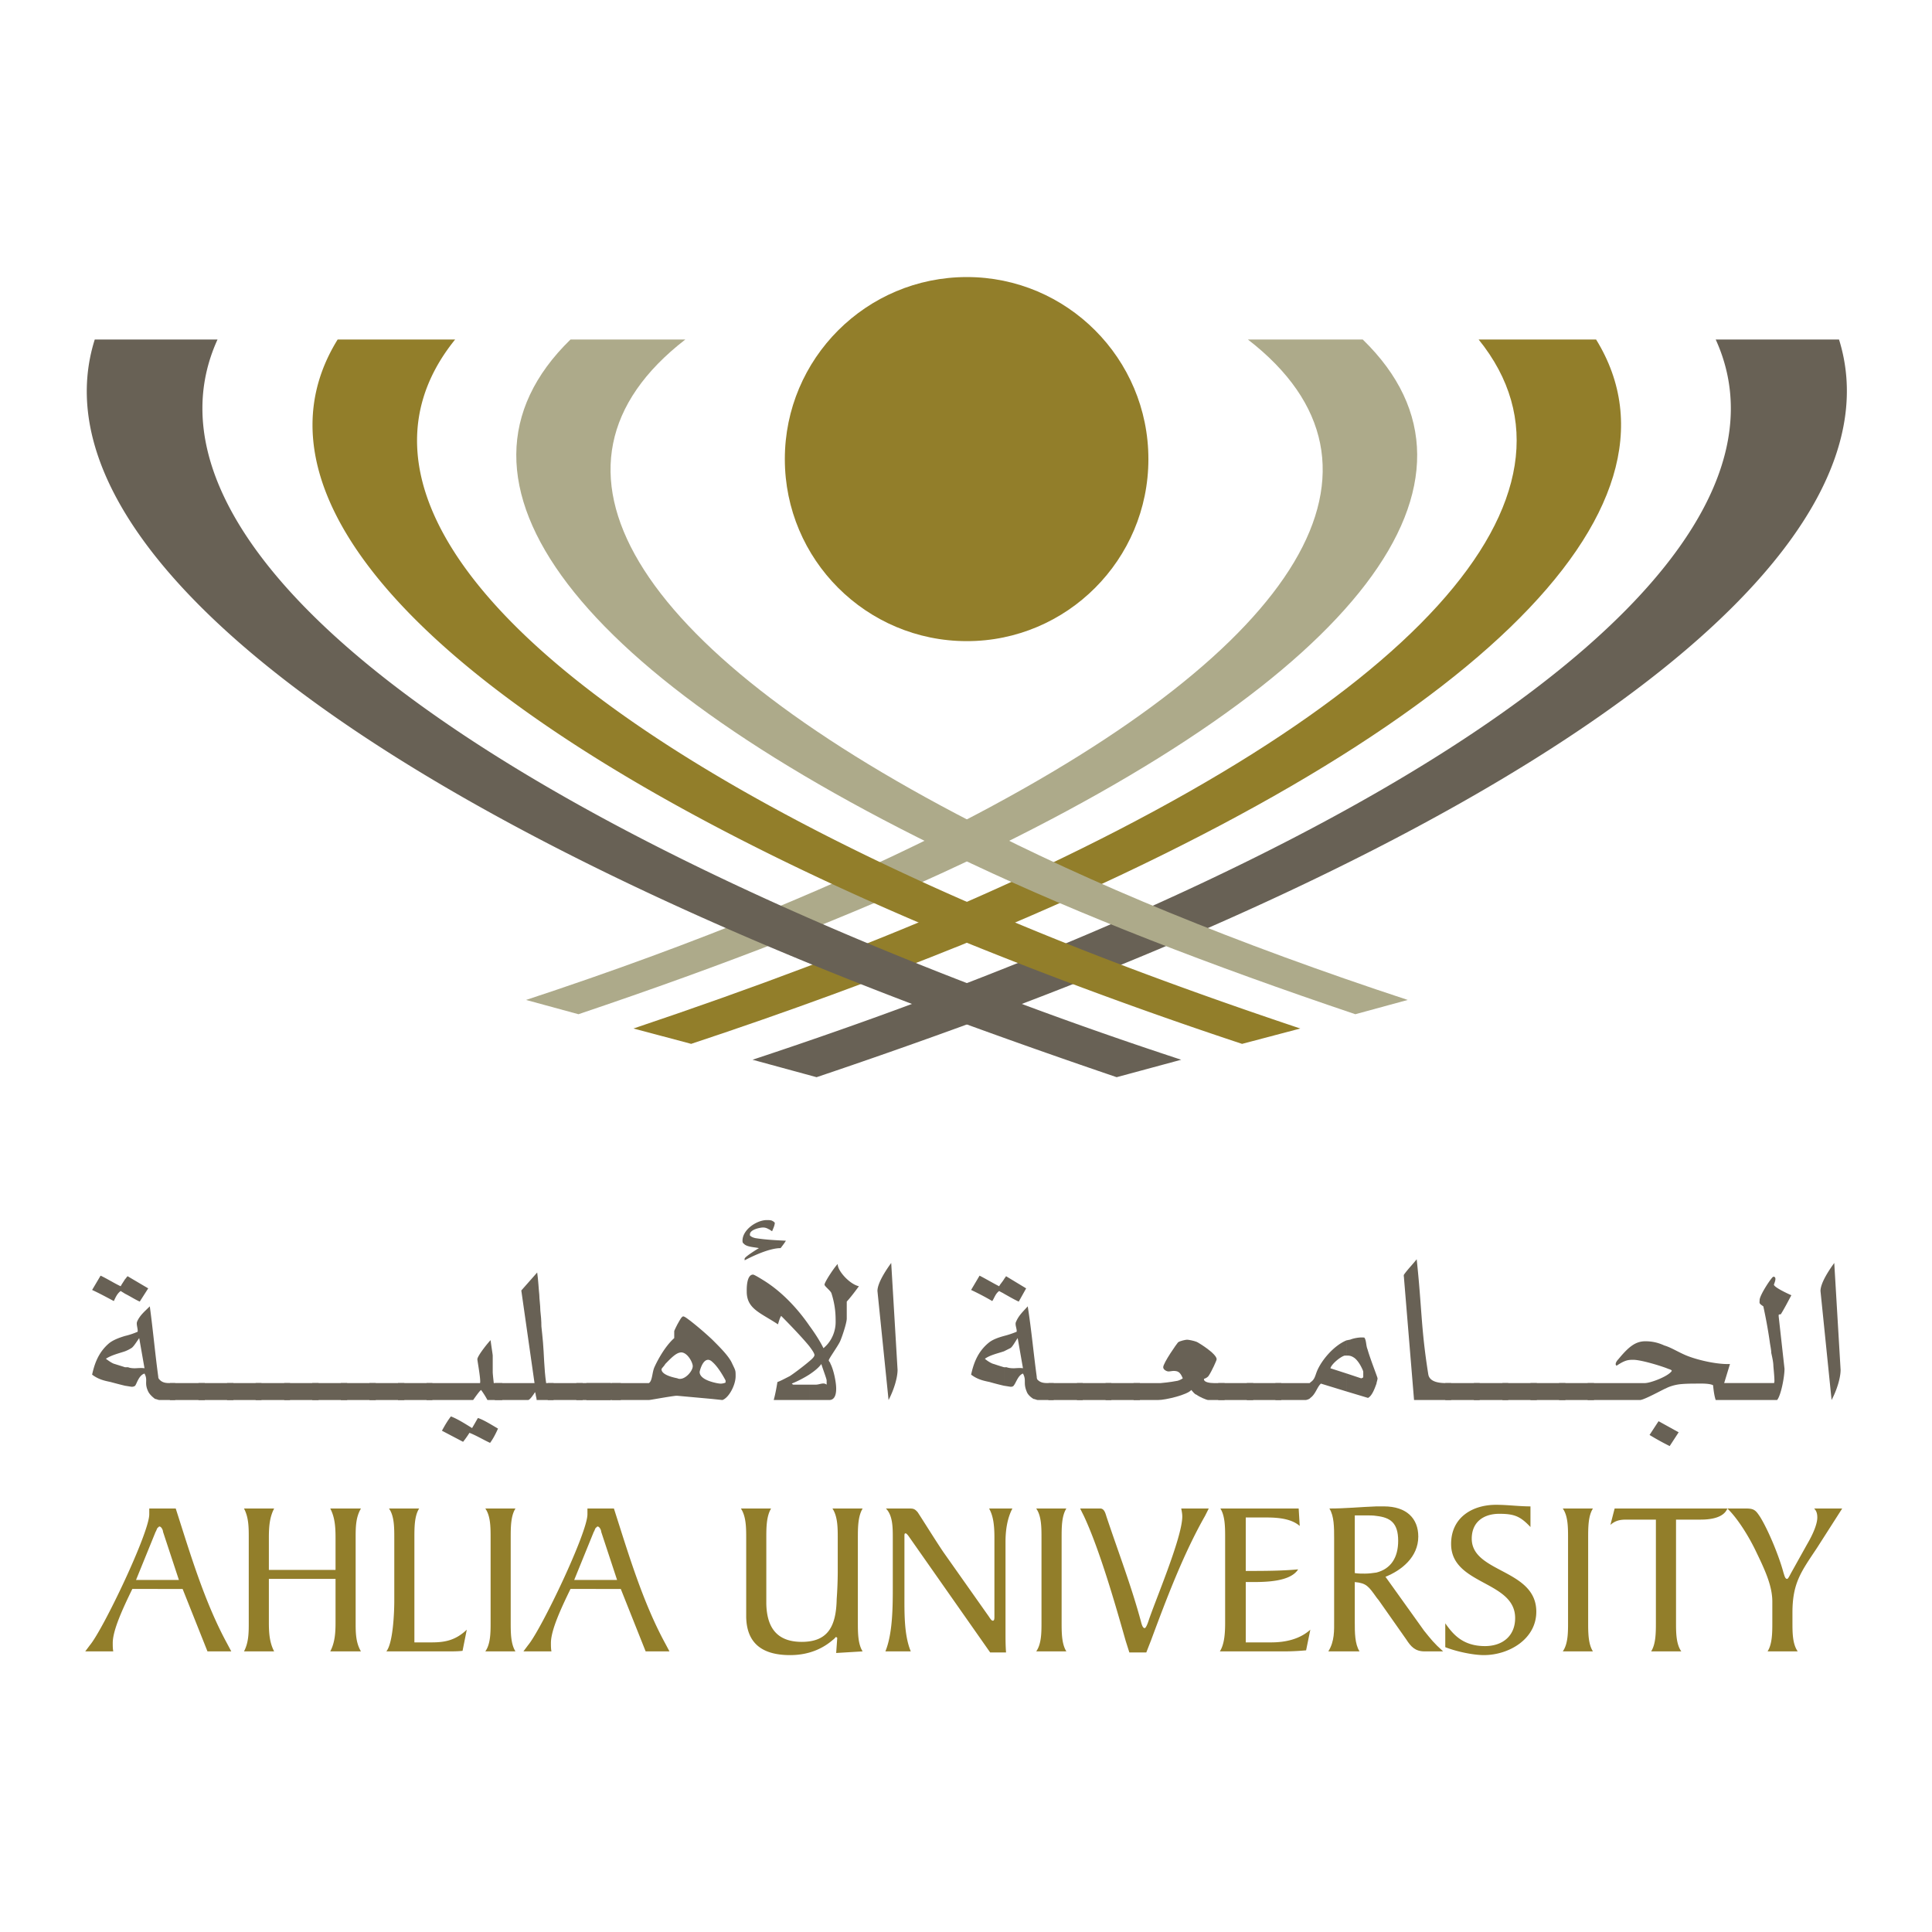
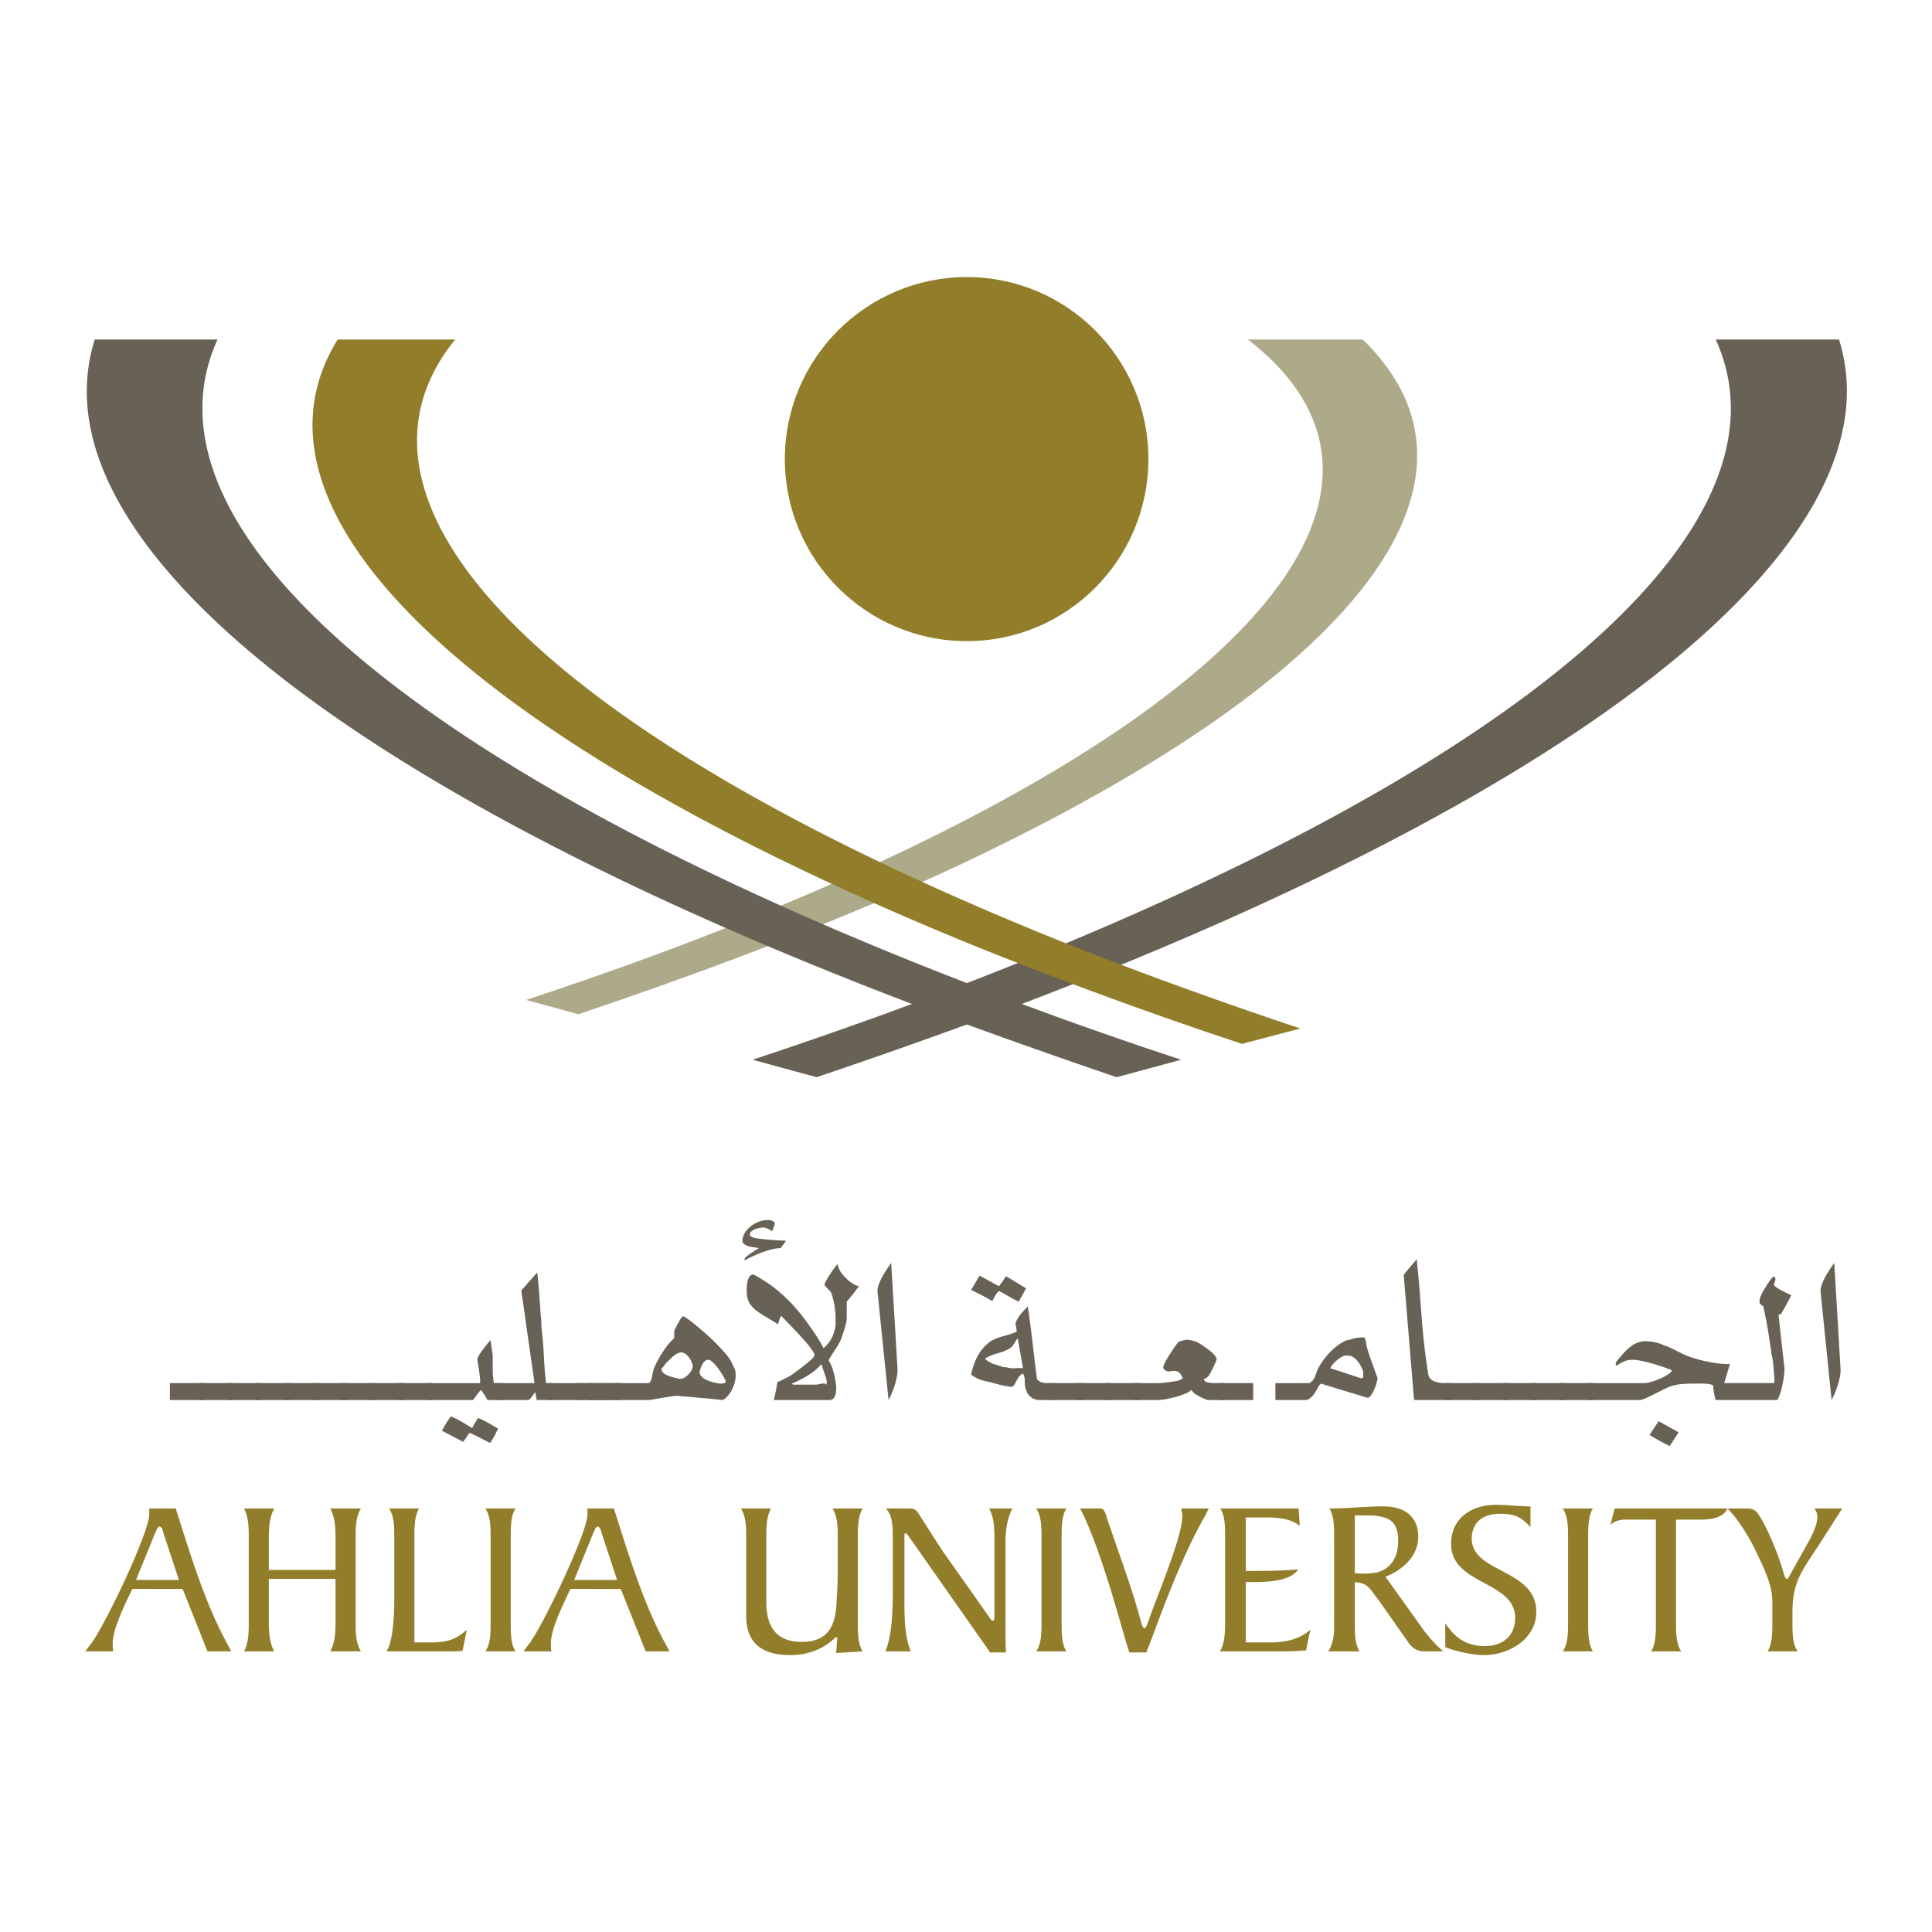
<svg xmlns="http://www.w3.org/2000/svg" width="2500" height="2500" viewBox="0 0 192.756 192.741">
  <path fill="#fff" d="M0 192.741h192.756V0H0v192.741z" />
  <path d="M183.479 33.864h-12.303c8.395 18.427-18.426 42.556-75.238 64.415-6.547 2.534-13.516 5.015-20.855 7.444l6.388 1.741a630.41 630.41 0 0 0 14.467-5.068c62.724-22.914 93.771-48.627 87.541-68.532z" fill-rule="evenodd" clip-rule="evenodd" fill="#686155" />
-   <path d="M159.242 33.864h-11.719c12.512 15.47-6.23 36.59-51.585 56.336-9.715 4.224-20.644 8.343-32.735 12.406l5.755 1.533c9.715-3.222 18.744-6.547 26.98-9.874 51.056-20.855 73.759-43.452 63.304-60.401z" fill-rule="evenodd" clip-rule="evenodd" fill="#927e2a" />
  <path d="M135.959 33.864h-11.457c16.314 12.619 5.49 30.571-28.564 48.153-11.774 6.072-26.293 12.091-43.453 17.74l5.227 1.425c14.572-4.91 27.349-9.873 38.226-14.995 39.705-18.743 54.488-38.278 40.021-52.323z" fill-rule="evenodd" clip-rule="evenodd" fill="#adaa8a" />
  <path d="M21.703 33.864H9.454c-6.283 19.905 24.815 45.618 87.54 68.532 4.647 1.69 9.452 3.38 14.415 5.068l6.441-1.741a427.325 427.325 0 0 1-20.856-7.444C40.183 76.42 13.308 52.291 21.703 33.864z" fill-rule="evenodd" clip-rule="evenodd" fill="#686155" />
  <path d="M45.41 33.864H33.689C23.181 50.813 45.938 73.41 96.994 94.266a450.472 450.472 0 0 0 26.928 9.874l5.809-1.533c-12.145-4.063-23.074-8.182-32.737-12.406C51.587 70.454 32.897 49.334 45.41 33.864z" fill-rule="evenodd" clip-rule="evenodd" fill="#927e2a" />
-   <path d="M96.994 82.017C62.886 64.435 52.063 46.483 68.377 33.864H56.92c-14.414 14.045.317 33.58 40.074 52.323 10.875 5.122 23.655 10.084 38.227 14.995l5.227-1.425c-17.161-5.649-31.733-11.668-43.454-17.74z" fill-rule="evenodd" clip-rule="evenodd" fill="#adaa8a" />
  <path d="M17.849 157.624l-1.584-4.804c0-.159-.158-.528-.37-.528-.052 0-.167.179-.158.105-.105.158-.158.37-.211.423l-1.954 4.804h4.277zm-2.112.898h-2.534c-.951 1.953-1.954 4.117-1.954 5.385 0 .316 0 .581.053.845H8.504l.475-.634c1.32-1.584 5.913-11.193 5.913-13.041v-.58h2.641c1.425 4.434 2.85 9.292 5.121 13.463l.422.792H20.7l-2.48-6.229h-2.483v-.001zM61.566 157.624l-1.584-4.804c0-.159-.158-.528-.369-.528-.053 0-.168.179-.159.105-.104.158-.158.37-.211.423l-1.954 4.804h4.277zm-2.112.898H56.92c-.951 1.953-1.954 4.117-1.954 5.385 0 .316 0 .581.053.845h-2.798l.475-.634c1.32-1.584 5.913-11.193 5.913-13.041v-.58h2.641c1.425 4.434 2.851 9.292 5.121 13.463l.422.792h-2.376l-2.481-6.229h-2.482v-.001zM33.477 153.453c0-1.056-.052-2.06-.528-2.956h3.062c-.528.896-.528 1.9-.528 2.956v8.395c0 1.004 0 2.007.528 2.904h-3.062c.476-.897.528-1.9.528-2.904v-4.329h-6.652v4.329c0 1.004.053 2.007.528 2.904h-3.01c.476-.897.476-1.9.476-2.904v-8.395c0-1.056 0-2.06-.476-2.956h3.01c-.475.896-.528 1.9-.528 2.956v3.169h6.652v-3.169zM39.338 153.453c0-1.056 0-2.217-.528-2.956h3.01c-.476.739-.476 1.9-.476 2.956v10.401h1.69c1.268 0 2.376-.158 3.537-1.268l-.422 2.112c-.475.053-.95.053-1.373.053h-6.23c.686-.845.792-4.013.792-5.069v-6.229zM48.948 153.453c0-1.056 0-2.217-.529-2.956h3.01c-.476.739-.476 1.9-.476 2.956v8.395c0 1.004 0 2.165.476 2.904h-3.01c.529-.739.529-1.9.529-2.904v-8.395zM86.065 150.497c-.476.792-.476 1.953-.476 2.956v8.395c0 1.004 0 2.165.476 2.904l-2.64.159.105-1.479c0-.053-.053-.105-.159-.105 0 0-.106.159-.264.265-.845.739-2.217 1.531-4.277 1.531-2.639 0-4.329-1.056-4.382-3.802v-7.867c0-1.003 0-2.164-.528-2.956h3.01c-.475.792-.475 1.953-.475 2.956V160c.052 2.375 1.056 3.802 3.537 3.802 2.64 0 3.432-1.585 3.485-4.277a40.55 40.55 0 0 0 .105-2.586v-3.485c0-1.003 0-2.164-.528-2.956h3.011v-.001zM88.335 164.752c.739-1.796.739-4.541.739-6.494v-4.805c0-1.056 0-2.271-.686-2.956h2.27c.423 0 .581 0 .898.369.422.634 1.9 3.009 2.587 4.012l4.435 6.284c.158.211.316.528.475.528.16 0 .16-.213.16-.423v-7.921c0-1.53-.213-2.27-.529-2.85h2.324c-.529 1.003-.688 2.216-.688 3.326v8.976c0 .739 0 1.372.053 2.06h-1.584l-8.183-11.67c-.106-.105-.159-.211-.265-.211s-.105.105-.105.316v5.756c0 1.795-.053 4.065.633 5.702h-2.534v.001zM103.91 153.453c0-1.056 0-2.217-.527-2.956h3.01c-.475.739-.475 1.9-.475 2.956v8.395c0 1.004 0 2.165.475 2.904h-3.01c.527-.739.527-1.9.527-2.904v-8.395zM112.676 164.858l-.369-1.162c-1.004-3.538-2.588-9.082-4.172-12.46l-.369-.739h2.006c.422 0 .529.527.633.845 1.162 3.484 2.482 6.916 3.434 10.453.105.422.211.634.367.634.107 0 .266-.369.371-.686.635-1.954 3.379-8.343 3.379-10.454 0-.265-.053-.528-.105-.792h2.746l-.371.739c-2.164 3.801-3.854 8.288-5.385 12.407l-.475 1.215h-1.69zM124.291 163.854h2.533c1.428 0 2.852-.316 3.908-1.268l-.422 2.061c-.58.052-1.32.104-2.166.104h-6.439c.475-.739.527-1.9.527-2.904v-8.395c0-1.056 0-2.217-.477-2.956h7.814l.105 1.742c-.791-.687-2.006-.846-3.326-.846h-2.059v5.334c1.689 0 3.537 0 5.227-.158-.793 1.266-3.326 1.266-4.699 1.266h-.527v6.02h.001zM144.195 161.954c.688.95 1.637 2.27 3.961 2.27 1.742 0 3.01-1.003 3.01-2.798 0-3.749-6.389-3.273-6.389-7.393 0-2.64 2.111-3.906 4.486-3.906 1.162 0 2.271.158 3.432.158v2.059c-1.002-1.055-1.582-1.319-3.113-1.319s-2.746.792-2.746 2.481c0 3.433 6.441 3.01 6.441 7.286 0 2.746-2.746 4.33-5.227 4.33-1.109 0-2.799-.37-3.855-.792v-2.376zM156.445 153.453c0-1.056 0-2.217-.527-2.956h3.01c-.477.739-.477 1.9-.477 2.956v8.395c0 1.004 0 2.165.477 2.904h-3.01c.527-.739.527-1.9.527-2.904v-8.395zM164.734 164.752c.475-.739.475-1.9.475-2.904v-10.243h-2.955c-.529 0-1.057.054-1.584.529l.422-1.637h11.246c-.369.95-1.742 1.107-2.641 1.107h-2.48v10.243c0 1.004 0 2.165.527 2.904h-3.01v.001zM176.35 164.752c.475-.739.475-1.9.475-2.904v-2.059c0-1.531-.686-3.062-1.582-4.911-.846-1.795-2.008-3.536-2.904-4.381h1.9c.791 0 .951.211 1.373.845.846 1.371 1.9 3.959 2.322 5.543.107.317.16.634.371.634.104 0 .264-.369.475-.739l1.531-2.746c.527-.896 1.002-1.953 1.002-2.64 0-.316-.051-.633-.316-.896h2.799l-2.533 3.959c-1.584 2.376-2.43 3.484-2.43 6.442v.949c0 1.004 0 2.165.527 2.904h-3.01z" fill-rule="evenodd" clip-rule="evenodd" fill="#927e2a" />
-   <path d="M13.942 129.853c-.475-.212-.951-.528-1.478-.791v-1.428c.105-.104.158-.211.264-.315l2.059 1.214-.845 1.32zm-1.478 8.394V136.4h.317c.209.104.58.104.686.104.158 0 .633-.053.95 0l-.528-3.01c-.264.37-.581.898-.792 1.004a3.498 3.498 0 0 1-.633.316v-1.531a7.204 7.204 0 0 0 1.267-.422c.052-.266-.159-.739-.053-1.004.264-.634.792-1.055 1.267-1.531.317 2.322.528 4.699.845 7.021 0 .055 0 .159.105.265.317.371.74.371 1.109.371h.476v1.688h-1.585c-.105 0-.316-.105-.422-.105-.211-.158-.528-.423-.687-.739-.423-.897 0-1.108-.37-1.795-.528.159-.739.897-.897 1.161-.053.105-.212.158-.37.158-.052.002-.316-.051-.685-.104zm0-9.185c-.159-.106-.264-.159-.423-.266-.369.266-.528.686-.686 1.004-.687-.369-1.479-.793-2.165-1.109l.845-1.426c.581.265 1.425.792 2.006 1.057.106-.211.264-.422.423-.688v1.428zm0 4.222v1.531c-.634.211-1.32.369-1.901.74.211.157.634.475.897.526.317.106.687.212 1.004.318v1.847a50.737 50.737 0 0 1-1.426-.369c-.475-.105-1.162-.212-1.848-.738.211-.951.581-2.219 1.743-3.17.422-.315 1.003-.527 1.531-.685z" fill-rule="evenodd" clip-rule="evenodd" fill="#686155" />
  <path fill="#686155" d="M16.952 139.673h3.485v-1.69h-3.485v1.69z" />
  <path fill="#686155" d="M19.803 139.673h3.485v-1.69h-3.485v1.69z" />
  <path fill="#686155" d="M22.654 139.673h3.432v-1.69h-3.432v1.69z" />
  <path fill="#686155" d="M25.505 139.673h3.432v-1.69h-3.432v1.69z" />
  <path fill="#686155" d="M28.356 139.673h3.432v-1.69h-3.432v1.69z" />
  <path fill="#686155" d="M31.154 139.673h3.485v-1.69h-3.485v1.69z" />
  <path fill="#686155" d="M34.006 139.673h3.485v-1.69h-3.485v1.69z" />
  <path fill="#686155" d="M36.857 139.673h3.485v-1.69h-3.485v1.69z" />
  <path fill="#686155" d="M39.708 139.673h3.432v-1.69h-3.432v1.69z" />
  <path d="M48.631 139.673a7.745 7.745 0 0 0-.634-1.003c-.159.105-.528.634-.792 1.003h-4.646v-1.688h5.332c.106-.265-.264-2.218-.264-2.377 0-.369 1.268-1.901 1.321-1.901.052.477.211 1.426.211 1.532v1.636c0 .159.052.634.105 1.11h.845v1.688h-1.478zm.264 4.276c-.686-.317-1.373-.738-2.059-1.003a9.349 9.349 0 0 1-.634.897l-2.111-1.108c.264-.476.527-.95.897-1.427.687.266 1.425.739 2.111 1.163.158-.265.37-.634.581-1.004.529.158 1.373.687 2.006 1.057-.211.475-.475 1.003-.791 1.425z" fill-rule="evenodd" clip-rule="evenodd" fill="#686155" />
  <path d="M53.541 139.673c0-.211-.105-.423-.105-.634-.053 0 0-.053-.053-.159-.159.265-.528.793-.687.793H49.37v-1.688h3.96l-1.319-9.241 1.584-1.795c.104.686.158 1.795.211 2.218 0 .422.104 1.056.104 1.583.053.423.106 1.056.106 1.585.053.422.105 1.055.158 1.584.105 1.161.105 2.639.316 4.066h.74v1.688h-1.689z" fill-rule="evenodd" clip-rule="evenodd" fill="#686155" />
  <path fill="#686155" d="M54.65 139.673h3.485v-1.69H54.65v1.69z" />
  <path fill="#686155" d="M57.501 139.673h3.432v-1.69h-3.432v1.69z" />
  <path fill="#686155" d="M58.504 139.673h3.432v-1.69h-3.432v1.69z" />
  <path d="M72.073 139.673l-1.003-.105v-1.689c.37.106.686.158.845.158.158 0 .369-.052.475-.105v-.211c-.053-.106-.688-1.319-1.32-1.849v-2.217c.792.791 1.531 1.53 1.901 2.217.422.897.422.792.422 1.426 0 .896-.686 2.164-1.32 2.375zm-1.003-.106l-3.485-.317v-1.742a.563.563 0 0 0 .264.054c.581 0 1.267-.793 1.267-1.268 0-.37-.526-1.373-1.161-1.373a.994.994 0 0 0-.37.105v-2.903c.211-.37.423-.792.581-.792.159 0 .528.316.686.422a32.426 32.426 0 0 1 2.218 1.901v2.217c-.158-.158-.317-.21-.423-.21-.581 0-.844 1.161-.844 1.213 0 .529.687.846 1.267 1.004v1.689zm-3.485-.317h-.158c-.898.106-2.534.423-2.693.423h-3.696v-1.688h3.696c.37-.212.317-1.11.581-1.638.264-.58 1.003-2.007 1.953-2.852v-.687c0-.053.159-.369.317-.686v2.903c-.422.212-.897.74-1.214 1.056-.106.212-.37.423-.37.529 0 .528 1.056.792 1.584.896v1.744zM77.881 124.519c-1.003 0-2.482.635-3.59 1.216v-.159c0-.158.897-.739 1.425-1.057-.422-.104-1.267-.104-1.531-.475-.053 0-.106-.104-.106-.264 0-1.109 1.426-2.06 2.429-2.06.158 0 .475 0 .581.105.052 0 .158.106.211.159 0 .264-.159.581-.264.845-.053 0-.211-.159-.37-.212a1.019 1.019 0 0 0-.527-.157c-.317 0-1.321.21-1.321.687v.104c.159.159.317.211.529.265.95.158 2.006.212 3.062.264-.158.264-.37.529-.528.739zM84.481 129.853v1.689c0 .475-.528 2.006-.687 2.323-.263.528-1.108 1.69-1.108 1.848 0 .105.158.211.158.317.317.581.581 1.848.581 2.48 0 .265 0 1.162-.688 1.162h-2.006v-1.531h.634c.422 0 .792-.264 1.109 0v-.422c0-.158-.37-1.108-.529-1.638-.316.423-.739.74-1.214 1.058v-1.321c.317-.263.528-.476.528-.634s-.21-.475-.528-.897v-2.059c.581.792 1.056 1.53 1.426 2.271.897-.74 1.214-1.796 1.214-2.588 0-.633 0-1.584-.422-2.904-.105-.264-.687-.686-.687-.844 0-.264 1.056-1.85 1.32-2.059-.052.634 1.162 2.006 2.112 2.217-.315.422-.738 1.003-1.213 1.532zm-3.749 9.82h-3.538c.159-.581.265-1.162.37-1.795.317-.105.792-.37 1.215-.581.264-.157 1.267-.896 1.953-1.479v1.321c-.581.368-1.214.686-1.742.896.053 0 .053.105.211.105h1.531v1.533zm0-5.386c-.95-1.162-2.746-2.956-2.798-3.009-.159.264-.212.526-.317.845-1.742-1.162-3.115-1.531-3.115-3.274 0-.158-.053-1.689.633-1.689.106 0 .634.317 1.057.581 1.794 1.108 3.378 2.799 4.54 4.488v2.058zM88.652 139.673l-1.109-10.877c0-.845.95-2.217 1.373-2.798l.634 10.665c0 .792-.37 2.007-.898 3.01zM101.641 129.853c-.475-.212-1.004-.528-1.479-.791v-1.428c.053-.104.158-.211.211-.315l2.006 1.214-.738 1.32zm-1.479 8.394V136.4h.264c.264.104.582.104.74.104s.58-.053.896 0l-.527-3.01c-.264.37-.527.898-.74 1.004l-.633.316v-1.531a9.062 9.062 0 0 0 1.268-.422c.053-.266-.211-.739-.053-1.004.264-.634.738-1.055 1.16-1.531.369 2.322.58 4.699.898 7.021 0 .055 0 .159.053.265.316.371.738.371 1.16.371h.477v1.688h-1.584c-.105 0-.316-.105-.424-.105-.262-.158-.58-.423-.686-.739-.369-.897 0-1.108-.369-1.795-.475.159-.686.897-.896 1.161-.055.105-.158.158-.318.158-.053.002-.317-.051-.686-.104zm0-9.185c-.158-.106-.316-.159-.475-.266-.371.266-.475.686-.688 1.004a26.517 26.517 0 0 0-2.112-1.109l.844-1.426c.529.265 1.426.792 1.955 1.057.105-.211.316-.422.475-.688v1.428h.001zm0 4.222v1.531c-.635.211-1.373.369-1.9.74.158.157.633.475.896.526.316.106.635.212 1.004.318v1.847a26.21 26.21 0 0 1-1.426-.369c-.475-.105-1.162-.212-1.848-.738.211-.951.581-2.219 1.743-3.17.369-.315.951-.527 1.531-.685z" fill-rule="evenodd" clip-rule="evenodd" fill="#686155" />
  <path fill="#686155" d="M104.598 139.673h3.431v-1.69h-3.431v1.69z" />
  <path fill="#686155" d="M107.447 139.673h3.434v-1.69h-3.434v1.69z" />
  <path fill="#686155" d="M110.301 139.673h3.431v-1.69h-3.431v1.69z" />
  <path d="M120.541 139.673c-.156 0-.896-.316-1.16-.528-.211-.053-.369-.316-.527-.475-.371.475-2.535 1.003-3.328 1.003h-2.428v-1.688h2.691c.107 0 1.057-.106 1.584-.212.107 0 .424-.106.635-.265-.264-.634-.475-.739-.951-.739-.105 0-.316.054-.475.054s-.527-.159-.527-.422c0-.425 1.373-2.377 1.479-2.482.211-.159.791-.264.898-.264.156 0 .686.104.949.211.053 0 2.006 1.161 2.006 1.742 0 .105-.475 1.161-.791 1.637-.055.104-.264.264-.475.317v.052c0 .265.527.371 1.002.371h1.057v1.688h-1.639z" fill-rule="evenodd" clip-rule="evenodd" fill="#686155" />
  <path fill="#686155" d="M121.545 139.673h3.486v-1.69h-3.486v1.69z" />
-   <path fill="#686155" d="M124.396 139.673h3.432v-1.69h-3.432v1.69z" />
  <path d="M137.332 138.036c-.158.422-.422 1.214-.846 1.426l-2.111-.634v-1.795l1.426.475a.41.41 0 0 0 .211-.104v-.529c0-.105-.105-.317-.211-.527-.158-.316-.477-.791-.791-.95a1.018 1.018 0 0 0-.529-.158h-.105v-1.532c.105 0 .211-.052.316-.052.371-.159 1.004-.266 1.426-.212.211.264.158.792.318 1.162.264.951 1.002 2.799 1.002 2.903 0 .157-.106.422-.106.527zm-2.957.792l-2.586-.792c-.371.316-.527 1.056-1.057 1.426-.053.105-.369.211-.475.211h-3.01v-1.688h3.379c.105 0 .105-.106.158-.106.369-.265.422-.581.58-1.004.424-1.107 1.689-2.64 3.01-3.168v1.532h-.211c-.422.104-1.32.844-1.426 1.267l1.637.528v1.794h.001zM141.08 139.673l-1.002-12.144c0-.159-.053-.265 0-.37.369-.527.896-1.055 1.266-1.531.529 4.964.424 6.916 1.162 11.512.158.791 1.215.845 1.848.845h.424v1.688h-3.698z" fill-rule="evenodd" clip-rule="evenodd" fill="#686155" />
  <path fill="#686155" d="M144.195 139.673h3.432v-1.69h-3.432v1.69z" />
  <path fill="#686155" d="M147.047 139.673h3.432v-1.69h-3.432v1.69z" />
  <path fill="#686155" d="M149.898 139.673h3.432v-1.69h-3.432v1.69z" />
  <path fill="#686155" d="M152.695 139.673h3.487v-1.69h-3.487v1.69z" />
  <path fill="#686155" d="M155.547 139.673h3.484v-1.69h-3.484v1.69z" />
  <path d="M177.672 131.119s-.16 0-.213.053v.159l.582 5.226c0 .847-.369 2.693-.74 3.116h-6.125c-.158-.476-.211-1.003-.264-1.479-.422-.21-1.373-.158-1.9-.158-.107 0-1.162 0-1.689.105-.316.053-.846.211-1.109.369-.105 0-2.164 1.162-2.588 1.162h-5.227v-1.688h5.703c.58 0 2.375-.688 2.691-1.216 0-.105-.209-.157-.369-.212-.475-.21-2.639-.896-3.484-.896-.527 0-.846.052-1.637.58 0 0-.105 0-.105-.159 0-.158.158-.369.264-.475 1.004-1.214 1.689-1.795 2.693-1.795.738 0 1.32.157 1.9.422.738.211 1.584.792 2.482 1.108 1.002.37 2.797.793 4.064.739l-.58 1.902h4.91c.158 0 .053-.106.105-.159 0-.422-.053-.951-.105-1.531 0-.37-.107-.845-.211-1.32 0-.316-.105-.739-.158-1.161a50.08 50.08 0 0 0-.635-3.485c-.475-.316-.369-.316-.369-.633 0-.477 1.215-2.324 1.373-2.324.422 0 .053.74.053.793 0 .263 1.479.95 1.742 1.055-.318.583-.632 1.216-1.054 1.902zm-11.088 13.148a26.41 26.41 0 0 1-2.008-1.109l.898-1.372 2.006 1.107-.896 1.374zM182.738 139.673l-1.107-10.877c0-.845.949-2.217 1.373-2.798l.633 10.665c0 .792-.369 2.007-.899 3.01z" fill-rule="evenodd" clip-rule="evenodd" fill="#686155" />
  <path d="M114.576 45.797c0 10.031-8.131 18.162-18.11 18.162-10.031 0-18.163-8.131-18.163-18.162 0-10.032 8.132-18.163 18.163-18.163 9.979 0 18.11 8.131 18.11 18.163zM142.084 162.693c.686.845.951 1.214 1.9 2.059h-1.848c-.951 0-1.371-.475-1.848-1.214l-2.746-3.907c-.105-.106-.158-.212-.211-.265-.791-1.108-1.004-1.426-2.164-1.531v4.013c0 1.004 0 2.165.475 2.904h-3.115c.633-1.004.58-2.112.58-3.062v-8.237c0-1.056 0-2.217-.473-2.956 1.635 0 3.166-.159 4.697-.212h.74c2.27 0 3.432 1.215 3.432 3.009 0 2.061-1.689 3.38-3.273 4.014l3.854 5.385zm-4.752-5.808c1.426-.369 2.164-1.479 2.164-3.168 0-1.795-.791-2.323-2.164-2.48-.316-.054-.688-.054-1.107-.054h-1.057v5.756c.316.053.633.053 1.004.053.422-.001.791-.054 1.16-.107z" fill-rule="evenodd" clip-rule="evenodd" fill="#927e2a" />
</svg>